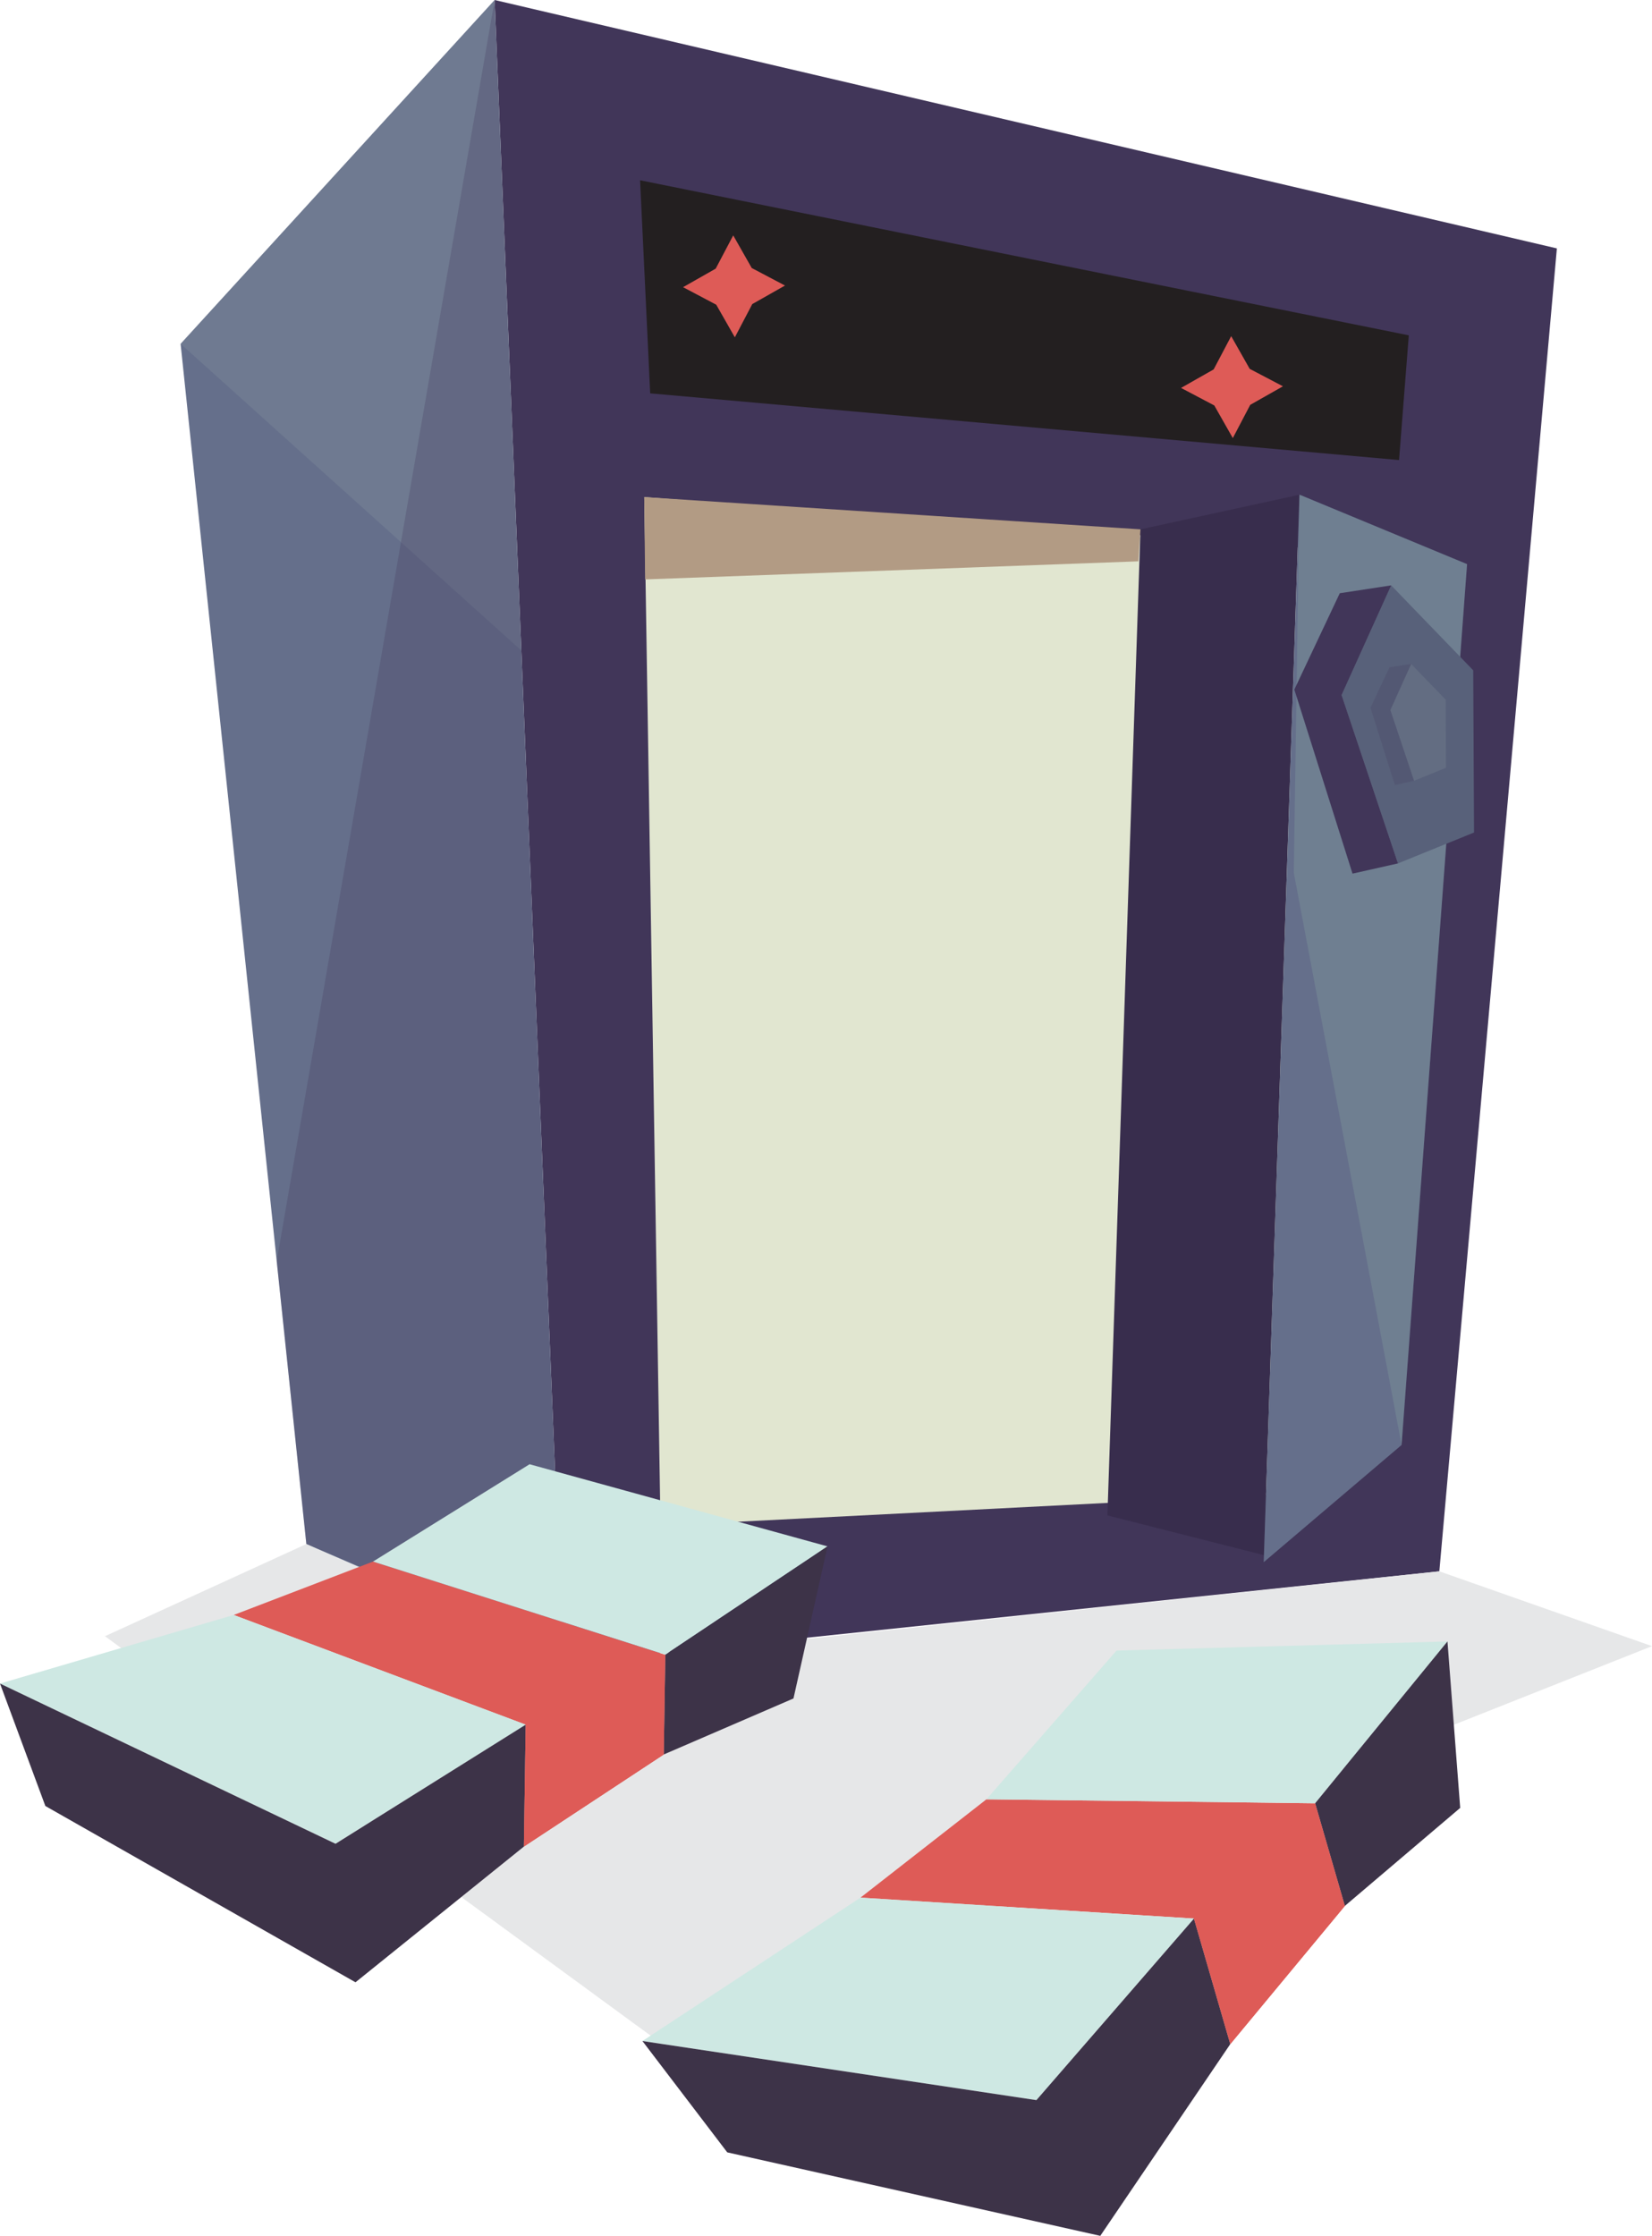
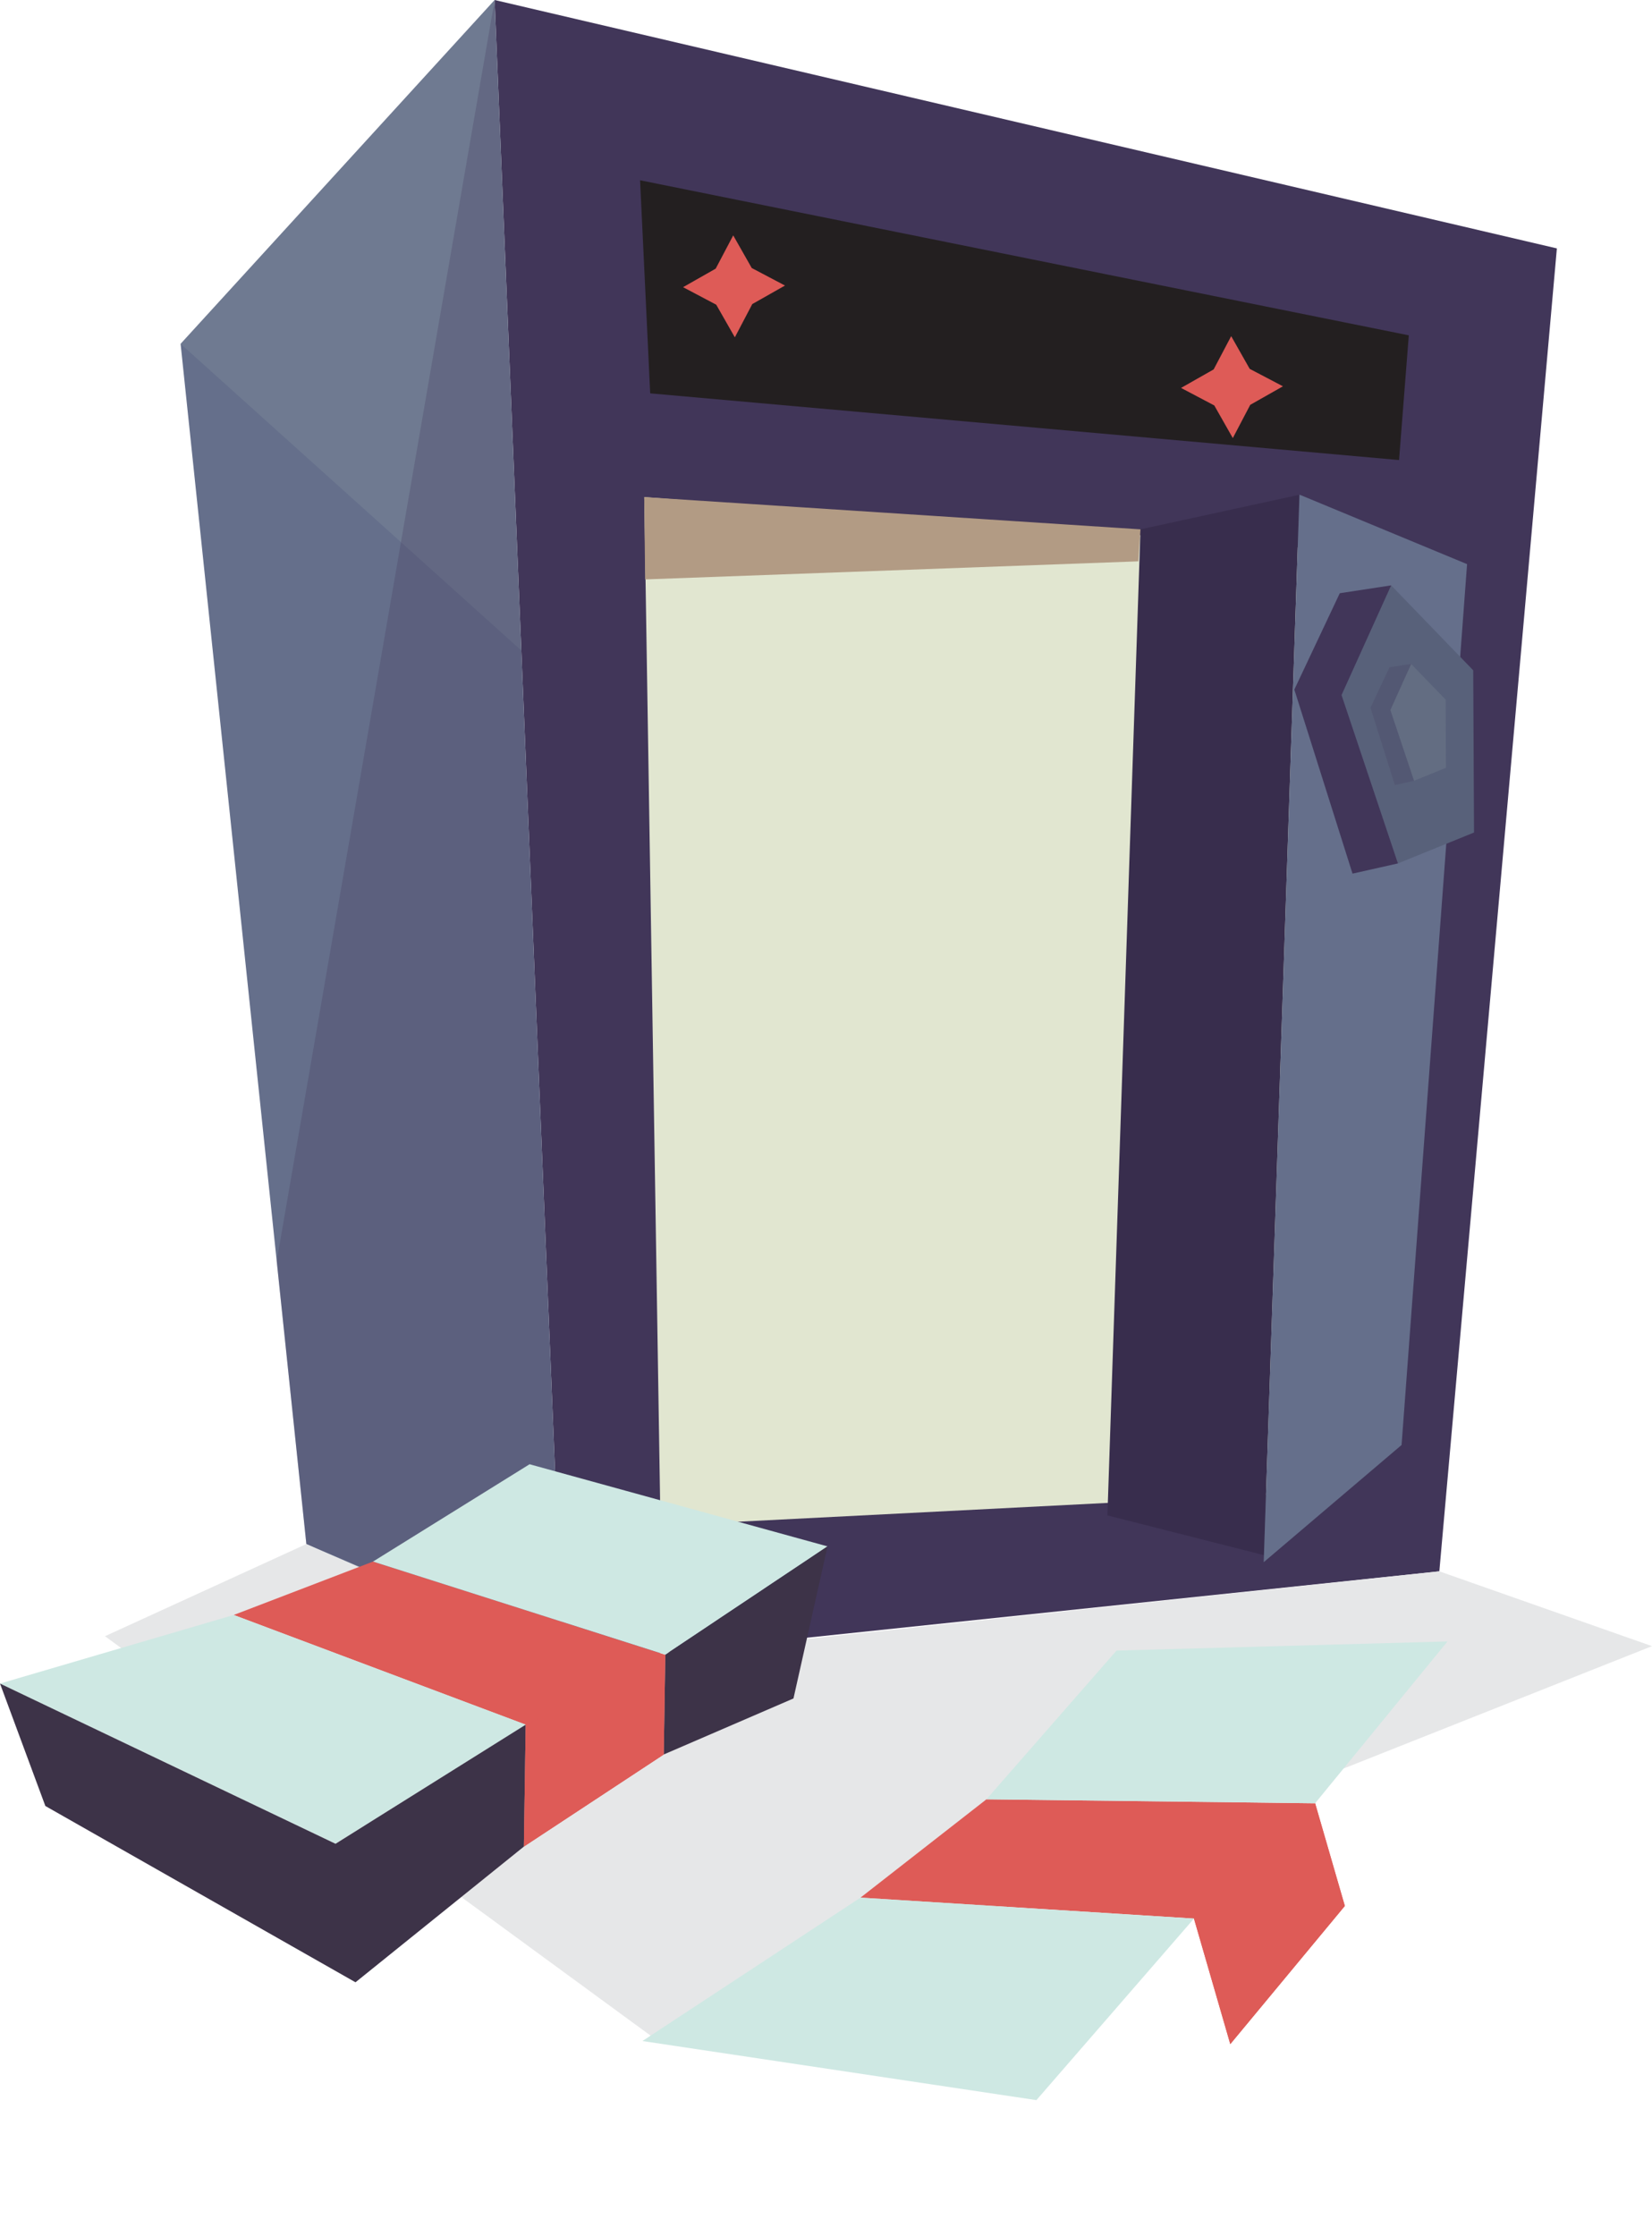
<svg xmlns="http://www.w3.org/2000/svg" viewBox="0 0 182.86 247.43">
  <defs>
    <style>.cls-1{fill:#413659}.cls-2{fill:#656f8b}.cls-9{fill:#cdddce;opacity:.1}.cls-10{fill:#de5b57}.cls-11{fill:#cee8e3}.cls-12{fill:#3d3348}</style>
  </defs>
  <path class="cls-1" d="M54.75 0l117.58 27.49-13.01 146.4-97.01 10.18L54.75 0z" />
  <path class="cls-2" d="M19.99 38.05L54.75 0l7.56 184.07-28.4-13.2L19.99 38.05z" />
  <path fill="#e1e6d0" d="M71.31 55.01l1.8 113.83 75.55-3.85 8.03-103.42-85.38-6.56z" />
  <path fill="#382d4d" d="M139.91 172.1l-17.33-4.4 3.66-109.12 17.6-3.83-3.93 117.35z" />
  <path class="cls-2" d="M155.14 159.91l-15.26 12.97 3.96-118.14 18.55 7.69-7.25 97.48z" />
  <path fill="#231f20" d="M70.85 19.95l1.12 23.58 82.89 7.38 1.08-13.8-85.09-17.16z" />
  <path fill="#e6e7e8" d="M159.32 173.89l23.54 8.28-110.07 43.67-61.17-44.77 22.29-10.2 30.37 13.17 95.04-10.15z" />
  <path fill="#b29b84" d="M71.41 64.12l54.59-2 .24-3.54-54.93-3.57.1 9.11z" />
-   <path opacity=".2" fill="#9abeaa" d="M143.21 96.58l11.93 63.33 7.25-97.48-18.55-7.68-.63 41.83z" />
  <path class="cls-9" d="M54.75 0l2.96 71.99-37.72-33.94L54.75 0z" />
  <path class="cls-10" d="M136.18 226.21l-4.02-13.89L95.25 210l13.94-10.88 36.38.44 3.29 11.36-12.68 15.29z" />
  <path class="cls-11" d="M132.16 212.32l-17.44 20.09-43.61-6.54L95.25 210l36.91 2.32zM145.57 199.56l14.65-17.91-36.63 1.01-14.4 16.46 36.38.44z" />
-   <path class="cls-12" d="M71.11 225.87l9.39 12.32 41.29 9.24 14.39-21.22-4.02-13.89-17.44 20.09-43.61-6.54zM148.86 210.92l12.77-10.85-1.41-18.42-14.65 17.91 3.29 11.36z" />
  <path class="cls-10" d="M148.86 210.92l-3.29-11.36-13.41 12.76 4.02 13.89 12.68-15.29zM83.21 29.66l3.68 1.94-3.62 2.05-1.93 3.68-2.06-3.61-3.67-1.94 3.61-2.05 1.94-3.68 2.05 3.61z" />
  <path fill="#58617a" d="M154.74 95.55l-6.24-18.63 5.49-12.14 9.08 9.4.09 17.95-8.42 3.42z" />
  <path class="cls-10" d="M138.33 40.82l3.68 1.93-3.62 2.05-1.93 3.68-2.05-3.61-3.68-1.94 3.61-2.05 1.94-3.68 2.05 3.62z" />
  <path opacity=".25" fill="#413659" d="M54.75 0L30.63 139.56l3.28 31.31 28.35 11.89L54.75 0z" />
  <path class="cls-10" d="M57.99 204.35l.2-13.49-32.32-12.14 15.42-5.91 32.35 10.31-.17 11.04-15.48 10.19z" />
  <path class="cls-11" d="M58.19 190.86l-21.05 13.17L0 186.31l25.87-7.59 32.32 12.14zM73.64 183.12l17.96-11.99-32.98-9.09-17.33 10.77 32.35 10.31z" />
  <path class="cls-12" d="M0 186.31l5.02 13.55 34.33 19.51 18.64-15.02.2-13.49-21.05 13.18L0 186.31zM73.47 194.16l14.36-6.2 3.77-16.83-17.96 11.99-.17 11.04z" />
  <path class="cls-10" d="M73.47 194.16l.17-11.04-15.45 7.74-.2 13.49 15.48-10.19z" />
  <path class="cls-1" d="M153.99 64.78l-5.69.87-5.03 10.66 6.44 20.37 5.03-1.13-6.24-18.63 5.49-12.14z" />
  <path class="cls-9" d="M156.52 86.4l-2.62-7.82 2.3-5.1 3.82 3.95.03 7.54-3.53 1.43z" />
  <path opacity=".2" fill="#413659" d="M156.2 73.48l-2.39.36-2.11 4.48 2.7 8.56 2.12-.48-2.62-7.82 2.3-5.1z" />
</svg>